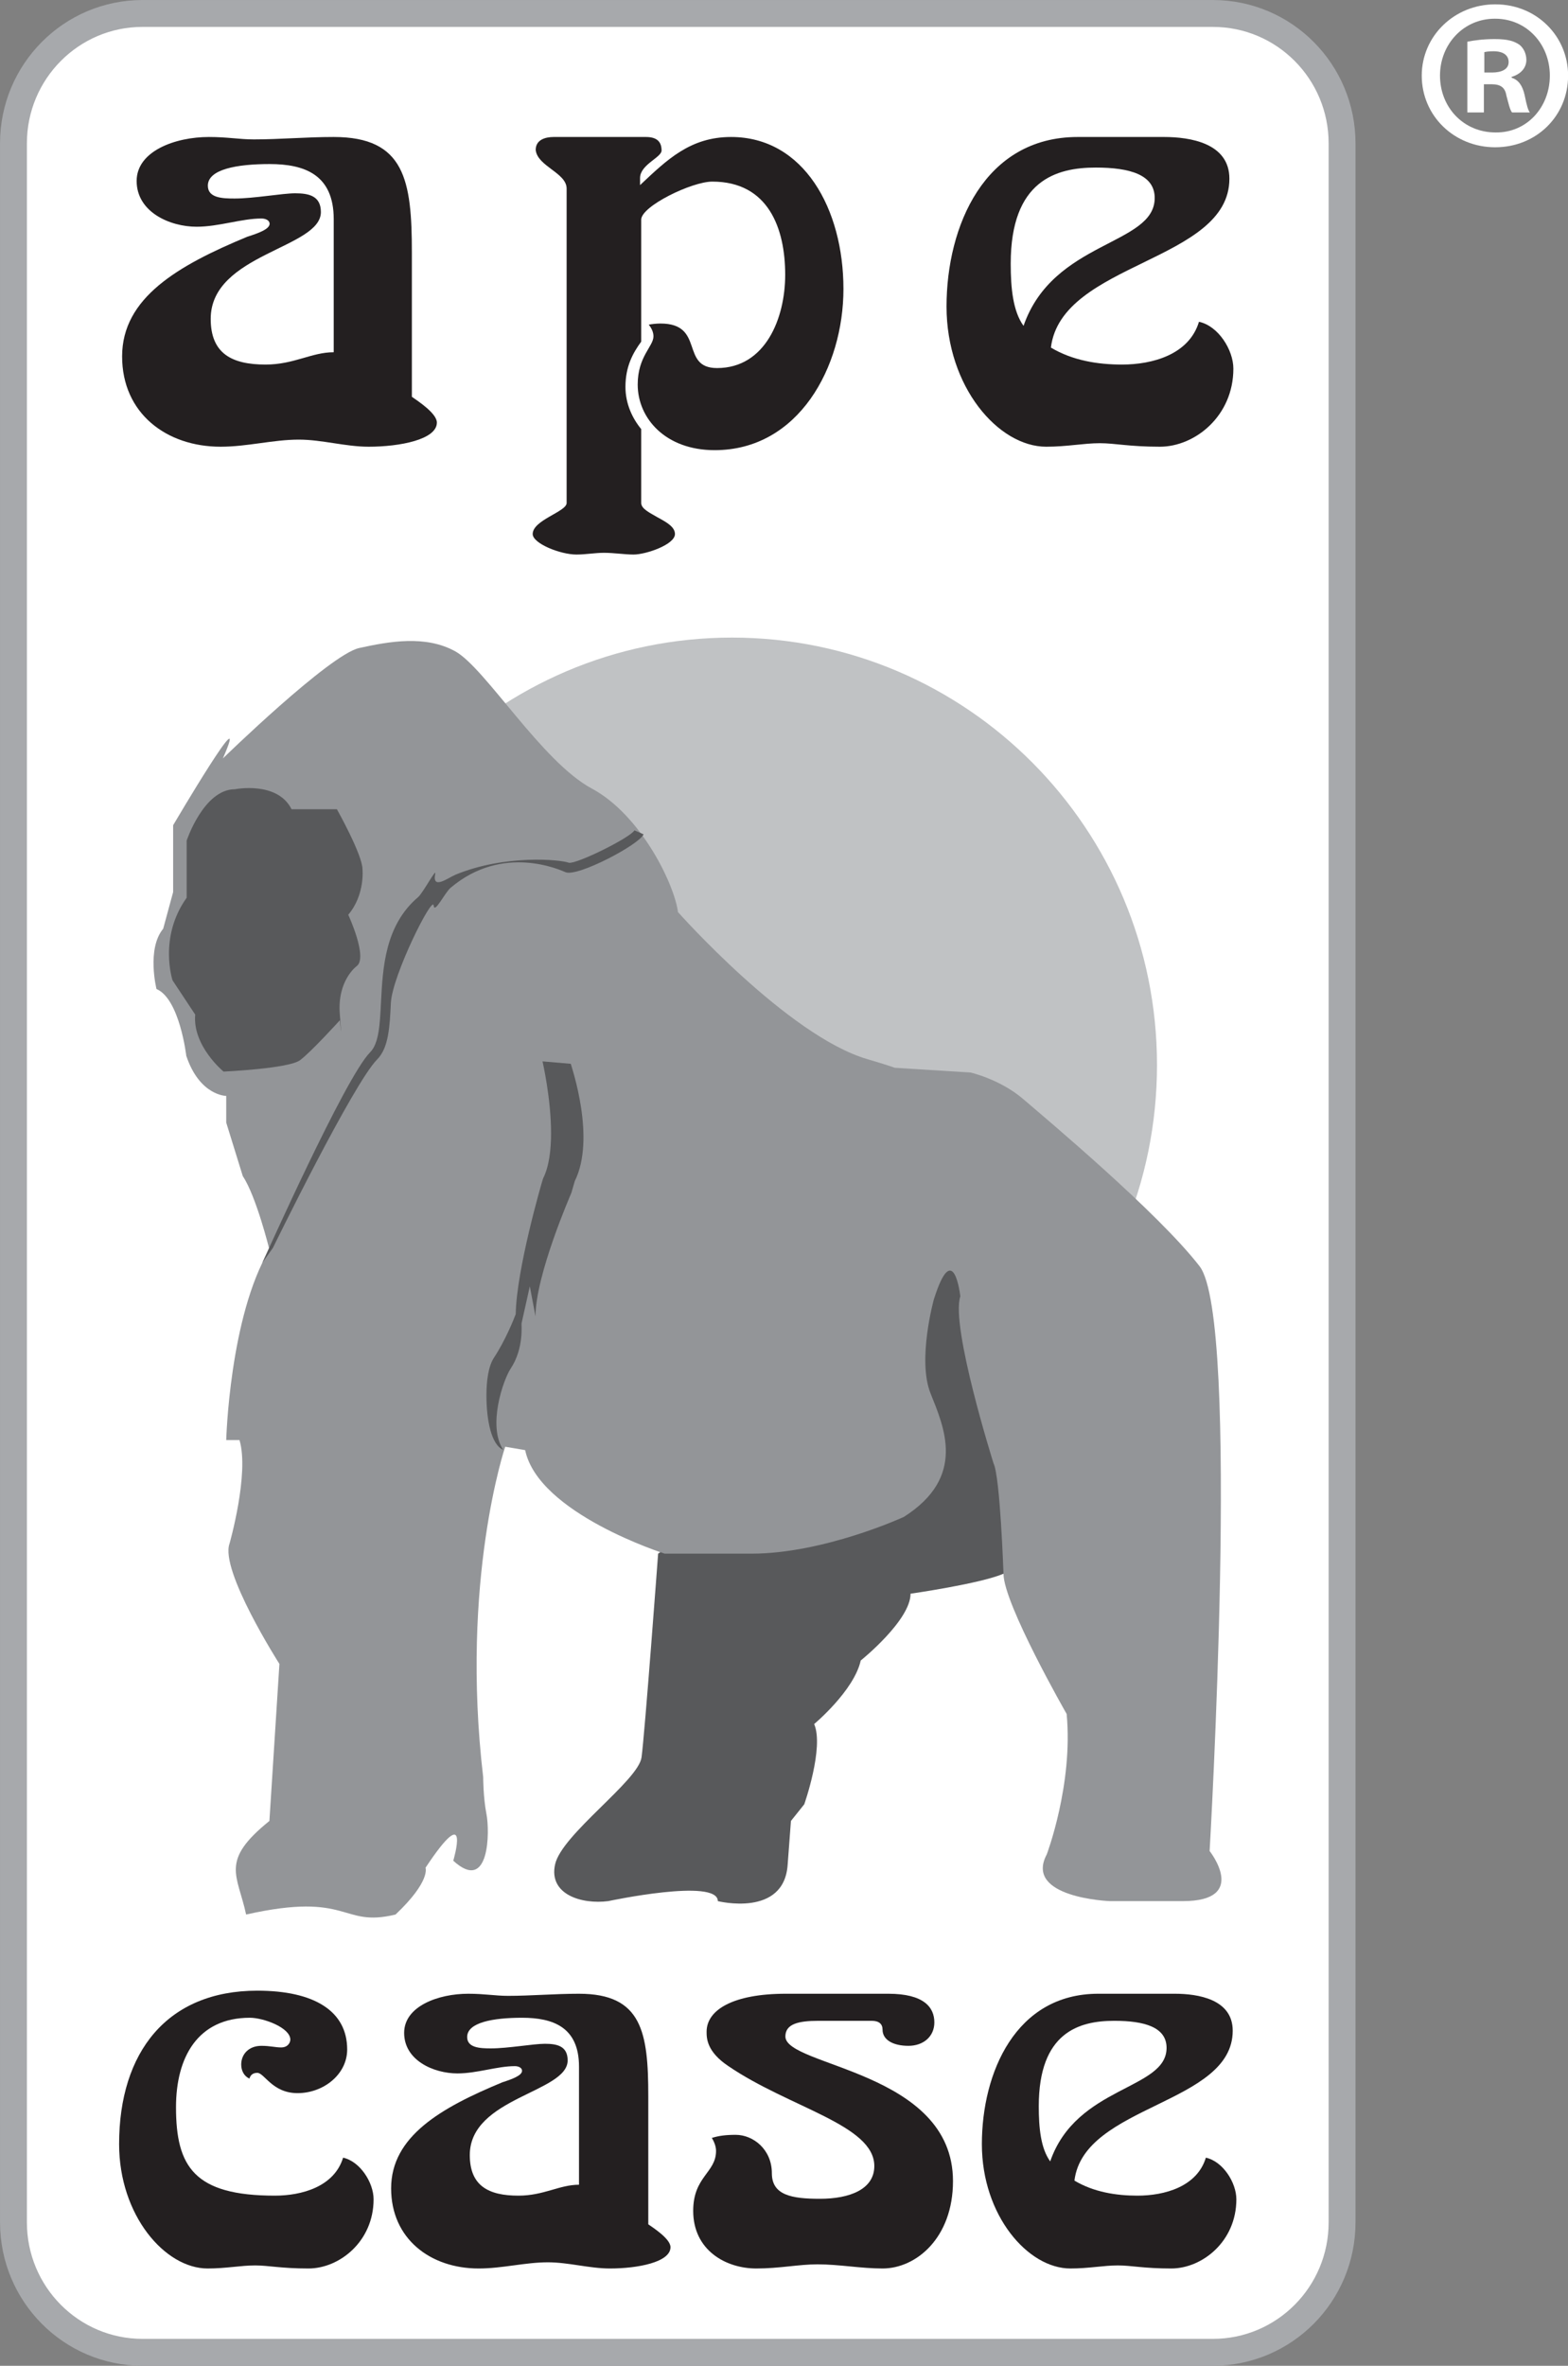
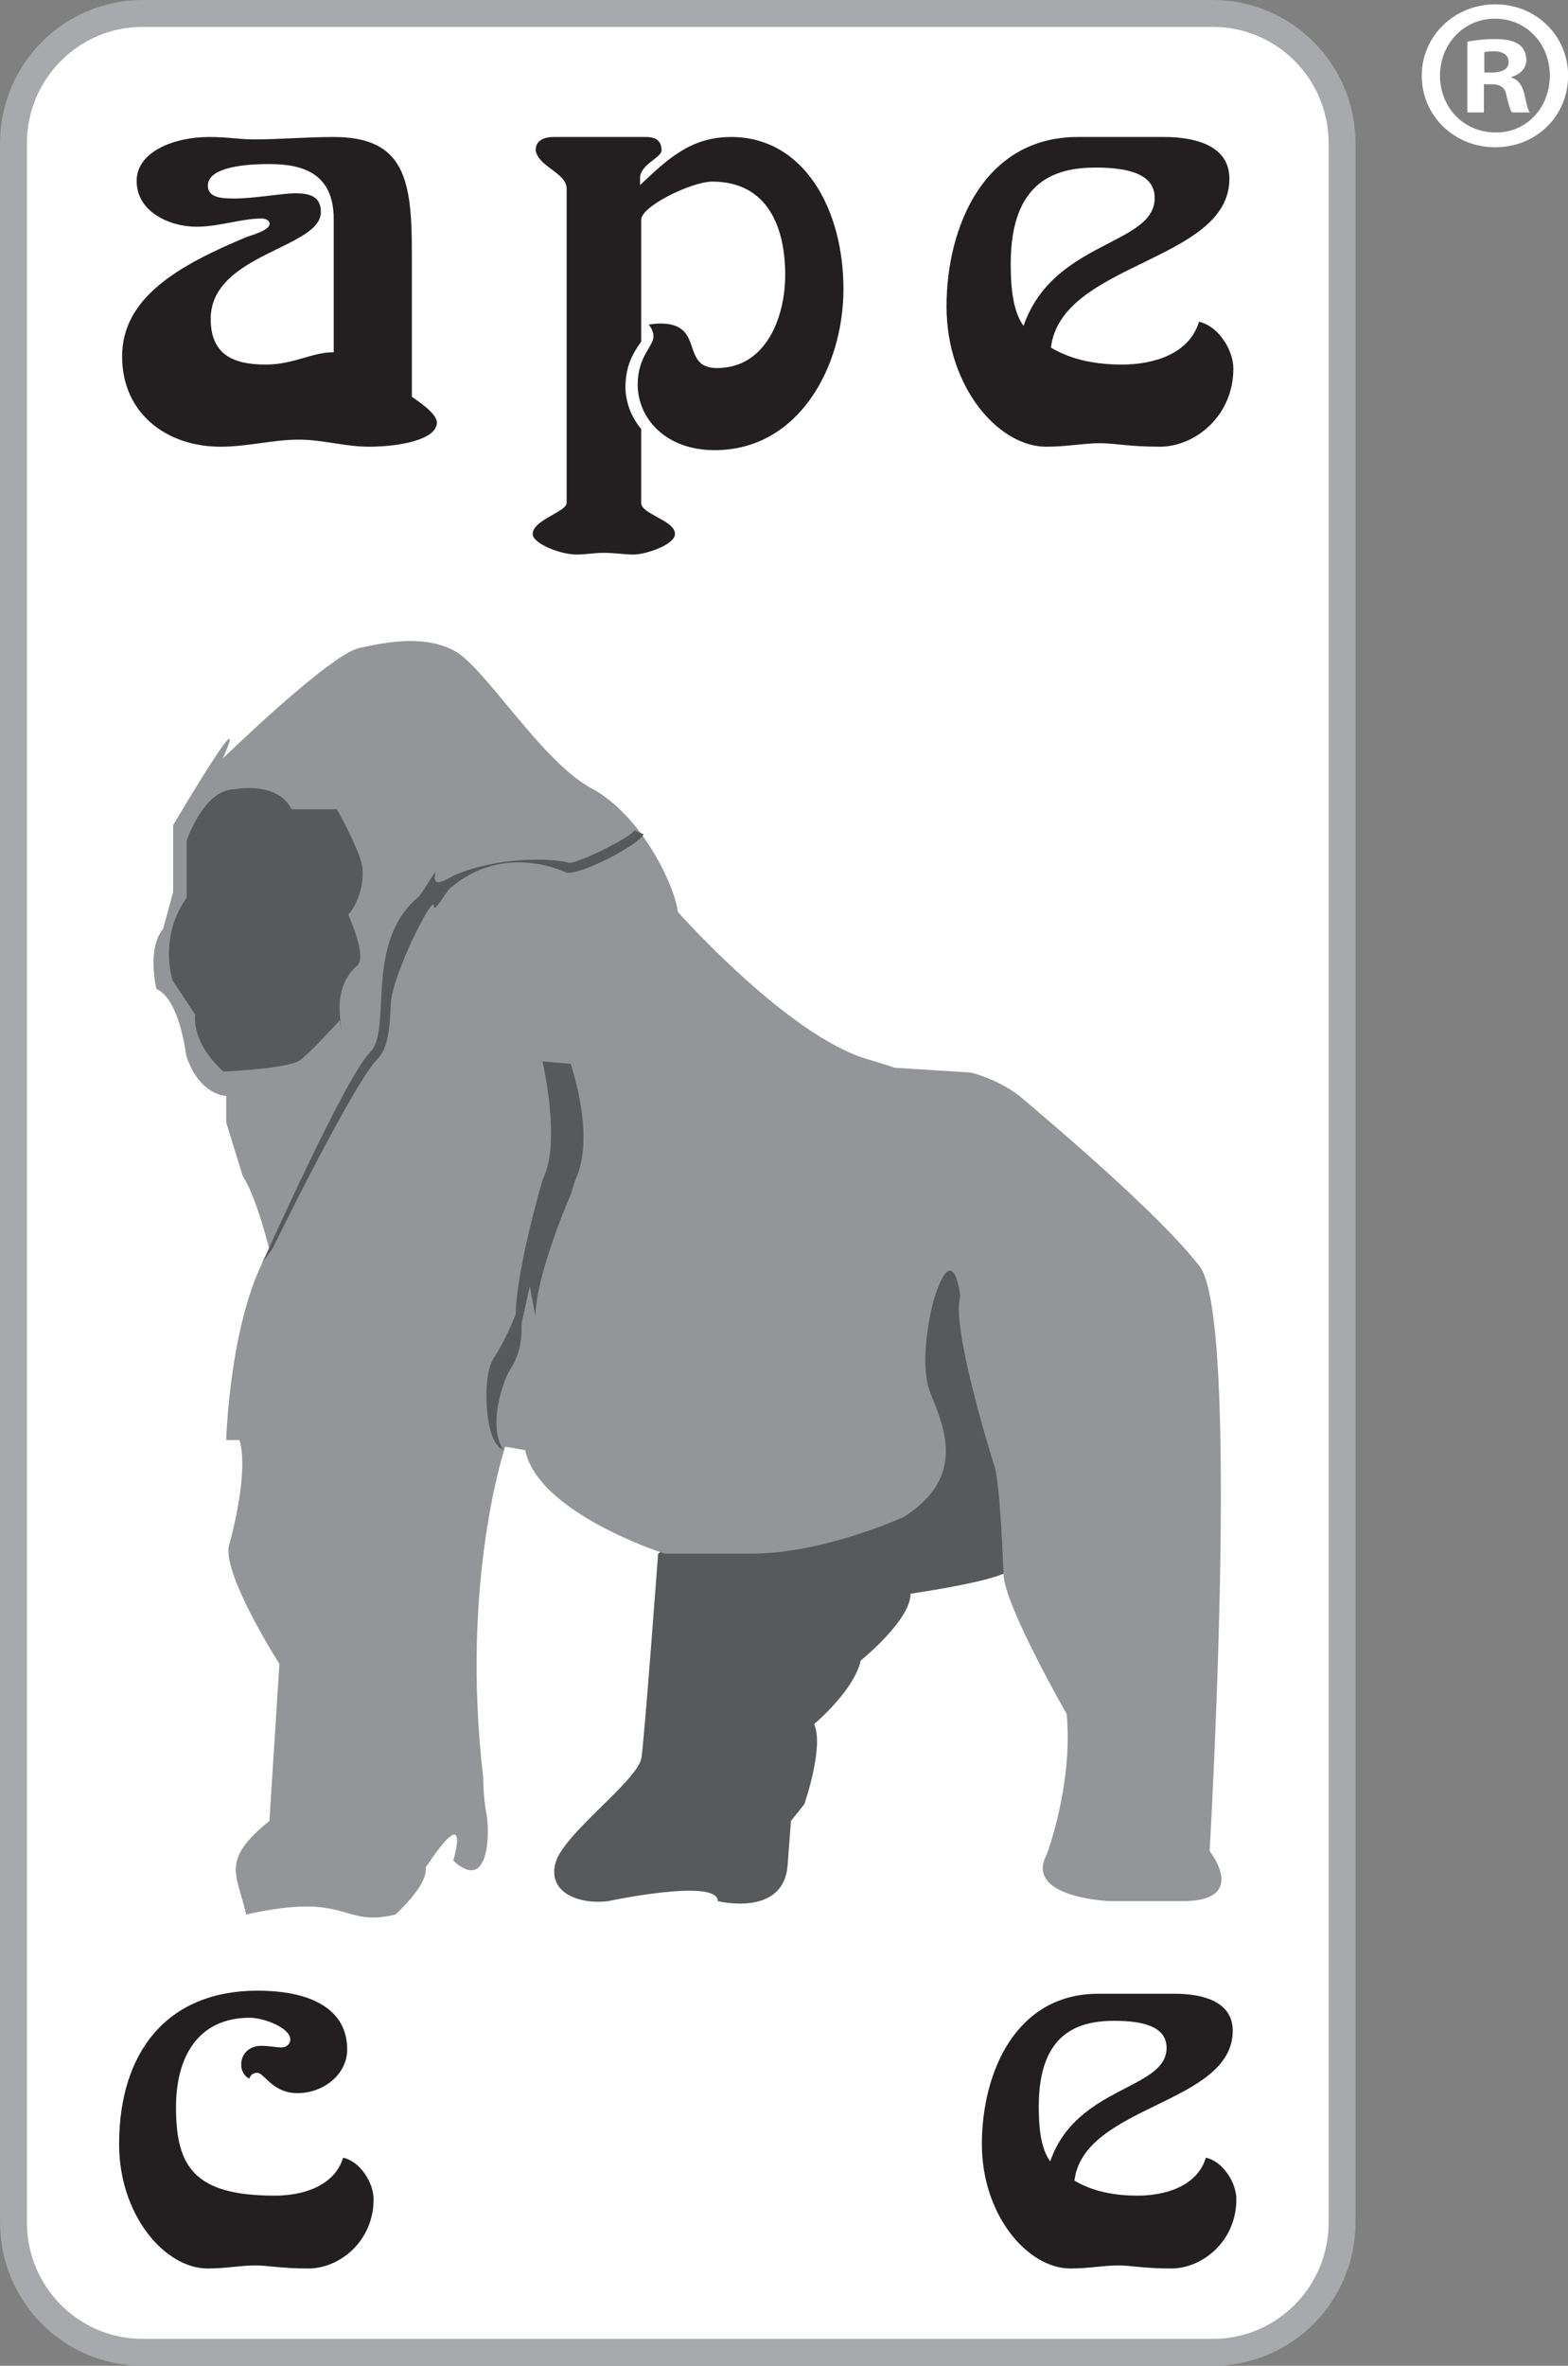
<svg xmlns="http://www.w3.org/2000/svg" width="96.01pt" height="144.77pt" viewBox="0 0 96.01 144.77" version="1.1">
  <rect x="0" y="0" width="96.01" height="144.77" fill="#808080" stroke="none" />
  <defs>
    <clipPath id="clip1">
      <path d="M 0 0 L 92 0 L 92 144.77 L 0 144.77 Z M 0 0 " />
    </clipPath>
    <clipPath id="clip2">
      <path d="M 87 0 L 96.012 0 L 96.012 10 L 87 10 Z M 87 0 " />
    </clipPath>
  </defs>
  <g id="surface1">
    <path style=" stroke:none;fill-rule:nonzero;fill:rgb(100%,100%,100%);fill-opacity:1;" d="M 82.176 135.992 C 82.176 140.387 78.637 143.945 74.266 143.945 L 8.727 143.945 C 4.363 143.945 0.824 140.387 0.824 135.992 L 0.824 8.773 C 0.824 4.383 4.363 0.824 8.727 0.824 L 74.266 0.824 C 78.637 0.824 82.176 4.383 82.176 8.773 L 82.176 135.992 " />
    <g clip-path="url(#clip1)" clip-rule="nonzero">
      <path style="fill:none;stroke-width:16.453;stroke-linecap:butt;stroke-linejoin:miter;stroke:rgb(65.5%,66.299%,67.499%);stroke-opacity:1;stroke-miterlimit:4;" d="M 821.758 87.778 C 821.758 43.833 786.367 8.247 742.656 8.247 L 87.266 8.247 C 43.633 8.247 8.242 43.833 8.242 87.778 L 8.242 1359.966 C 8.242 1403.872 43.633 1439.458 87.266 1439.458 L 742.656 1439.458 C 786.367 1439.458 821.758 1403.872 821.758 1359.966 Z M 821.758 87.778 " transform="matrix(0.1,0,0,-0.1,0,144.77)" />
    </g>
    <path style=" stroke:none;fill-rule:nonzero;fill:rgb(13.699%,12.199%,12.5%);fill-opacity:1;" d="M 20.434 13.41 C 20.434 10.684 18.648 10.039 16.508 10.039 C 14.504 10.039 12.727 10.359 12.727 11.363 C 12.727 12.117 13.617 12.148 14.367 12.148 C 15.543 12.148 17.289 11.828 18.074 11.828 C 18.895 11.828 19.648 11.977 19.648 12.977 C 19.648 15.203 12.902 15.523 12.902 19.512 C 12.902 21.629 14.184 22.309 16.262 22.309 C 18.004 22.309 19.074 21.555 20.434 21.555 Z M 25.219 24.281 C 25.57 24.531 26.75 25.289 26.75 25.859 C 26.75 26.902 24.469 27.336 22.574 27.336 C 21.148 27.336 19.719 26.902 18.297 26.902 C 16.719 26.902 15.148 27.336 13.508 27.336 C 10.184 27.336 7.477 25.289 7.477 21.809 C 7.477 18.219 10.906 16.242 15.148 14.484 C 15.828 14.27 16.508 14.02 16.508 13.695 C 16.508 13.48 16.262 13.371 16.004 13.371 C 14.797 13.371 13.398 13.875 12.039 13.875 C 10.402 13.875 8.367 12.977 8.367 11.074 C 8.367 9.246 10.727 8.383 12.793 8.383 C 13.934 8.383 14.652 8.531 15.543 8.531 C 17.113 8.531 18.75 8.383 20.434 8.383 C 24.789 8.383 25.219 11.039 25.219 15.453 L 25.219 24.281 " />
    <path style=" stroke:none;fill-rule:nonzero;fill:rgb(13.699%,12.199%,12.5%);fill-opacity:1;" d="M 34.695 11.539 C 34.695 10.574 32.906 10.18 32.801 9.176 C 32.801 8.562 33.371 8.383 33.906 8.383 L 39.547 8.383 C 40.262 8.383 40.508 8.707 40.508 9.211 C 40.508 9.641 39.191 10.07 39.191 10.895 L 39.191 11.328 C 40.832 9.785 42.258 8.383 44.762 8.383 C 49.223 8.383 51.645 12.797 51.645 17.684 C 51.645 22.453 48.902 27.547 43.758 27.547 C 40.762 27.547 39.047 25.609 39.047 23.531 C 39.047 21.809 40.012 21.199 40.012 20.582 C 40.012 20.336 39.902 20.086 39.723 19.867 C 39.871 19.836 40.184 19.797 40.438 19.797 C 43.191 19.797 41.617 22.523 43.906 22.523 C 46.867 22.523 48.078 19.473 48.078 16.816 C 48.078 13.98 47.051 11.113 43.613 11.113 C 42.363 11.113 39.262 12.617 39.262 13.441 L 39.262 20.906 C 38.762 21.59 38.297 22.414 38.297 23.676 C 38.297 24.715 38.727 25.609 39.262 26.258 L 39.262 30.781 C 39.262 31.141 39.801 31.387 40.297 31.676 C 40.832 31.965 41.328 32.25 41.328 32.68 C 41.328 33.328 39.547 33.934 38.797 33.934 C 38.227 33.934 37.617 33.828 36.977 33.828 C 36.438 33.828 35.871 33.934 35.297 33.934 C 34.297 33.934 32.617 33.254 32.617 32.68 C 32.617 31.82 34.695 31.316 34.695 30.781 L 34.695 11.539 " />
    <path style=" stroke:none;fill-rule:nonzero;fill:rgb(13.699%,12.199%,12.5%);fill-opacity:1;" d="M 67.094 10.254 C 64.672 10.254 61.887 11.039 61.887 16.133 C 61.887 17.645 62.027 19.047 62.672 19.941 C 64.488 14.703 70.703 15.023 70.703 12.117 C 70.703 10.684 69.168 10.254 67.094 10.254 Z M 71.273 8.383 C 72.848 8.383 75.277 8.746 75.277 10.934 C 75.277 16.031 64.988 16.031 64.348 21.27 C 65.672 22.059 67.203 22.309 68.703 22.309 C 70.559 22.309 72.809 21.703 73.414 19.691 C 74.598 19.941 75.52 21.414 75.52 22.559 C 75.52 25.465 73.164 27.336 71.02 27.336 C 69.129 27.336 68.277 27.121 67.344 27.121 C 66.352 27.121 65.344 27.336 64.059 27.336 C 61.133 27.336 57.957 23.676 57.957 18.758 C 57.957 13.84 60.281 8.383 65.988 8.383 L 71.273 8.383 " />
    <path style=" stroke:none;fill-rule:nonzero;fill:rgb(13.699%,12.199%,12.5%);fill-opacity:1;" d="M 21.258 125.414 C 21.258 126.941 19.805 128.086 18.219 128.086 C 16.672 128.086 16.191 126.844 15.754 126.844 C 15.492 126.844 15.336 126.973 15.273 127.195 C 14.922 127.039 14.77 126.684 14.77 126.336 C 14.77 125.699 15.238 125.191 16.004 125.191 C 16.543 125.191 16.855 125.289 17.211 125.289 C 17.648 125.289 17.777 124.969 17.777 124.812 C 17.777 124.078 16.133 123.473 15.301 123.473 C 12.105 123.473 10.777 125.891 10.777 128.945 C 10.777 132.582 11.887 134.359 16.828 134.359 C 18.473 134.359 20.465 133.816 21.008 132.035 C 22.051 132.262 22.875 133.562 22.875 134.582 C 22.875 137.16 20.785 138.816 18.887 138.816 C 17.211 138.816 16.445 138.629 15.625 138.629 C 14.734 138.629 13.848 138.816 12.711 138.816 C 10.109 138.816 7.293 135.57 7.293 131.207 C 7.293 125.574 10.238 121.816 15.754 121.816 C 19.234 121.816 21.258 123.059 21.258 125.414 " />
-     <path style=" stroke:none;fill-rule:nonzero;fill:rgb(13.699%,12.199%,12.5%);fill-opacity:1;" d="M 35.453 126.465 C 35.453 124.043 33.863 123.473 31.965 123.473 C 30.195 123.473 28.605 123.758 28.605 124.652 C 28.605 125.316 29.402 125.348 30.062 125.348 C 31.109 125.348 32.656 125.066 33.359 125.066 C 34.09 125.066 34.758 125.191 34.758 126.082 C 34.758 128.055 28.766 128.344 28.766 131.875 C 28.766 133.758 29.91 134.359 31.742 134.359 C 33.301 134.359 34.246 133.691 35.453 133.691 Z M 39.695 136.113 C 40.012 136.336 41.055 137.004 41.055 137.512 C 41.055 138.438 39.031 138.816 37.348 138.816 C 36.086 138.816 34.816 138.438 33.547 138.438 C 32.152 138.438 30.762 138.816 29.305 138.816 C 26.359 138.816 23.949 137.004 23.949 133.914 C 23.949 130.73 26.996 128.98 30.762 127.422 C 31.363 127.227 31.965 127.008 31.965 126.719 C 31.965 126.527 31.742 126.434 31.523 126.434 C 30.445 126.434 29.211 126.879 28.008 126.879 C 26.551 126.879 24.746 126.082 24.746 124.398 C 24.746 122.77 26.832 122.004 28.668 122.004 C 29.684 122.004 30.316 122.133 31.109 122.133 C 32.508 122.133 33.961 122.004 35.453 122.004 C 39.312 122.004 39.695 124.363 39.695 128.277 L 39.695 136.113 " />
-     <path style=" stroke:none;fill-rule:nonzero;fill:rgb(13.699%,12.199%,12.5%);fill-opacity:1;" d="M 54.391 122.004 C 56.574 122.004 57.211 122.836 57.211 123.758 C 57.211 124.617 56.543 125.191 55.625 125.191 C 54.707 125.191 54.039 124.84 54.039 124.199 C 54.039 123.852 53.82 123.66 53.375 123.66 L 50.117 123.66 C 48.883 123.66 48.09 123.852 48.09 124.617 C 48.09 126.465 58.352 126.719 58.352 133.469 C 58.352 136.938 56.102 138.816 54.039 138.816 C 52.711 138.816 51.379 138.562 50.055 138.562 C 48.906 138.562 47.734 138.816 46.309 138.816 C 44.445 138.816 42.445 137.703 42.445 135.289 C 42.445 133.184 43.844 132.961 43.844 131.621 C 43.844 131.367 43.746 131.086 43.586 130.828 C 43.996 130.695 44.445 130.637 45.047 130.637 C 46.117 130.637 47.262 131.527 47.262 132.988 C 47.262 134.328 48.469 134.551 50.207 134.551 C 52.012 134.551 53.535 133.98 53.535 132.547 C 53.535 130.027 48.34 128.98 44.602 126.434 C 43.266 125.543 43.266 124.715 43.266 124.328 C 43.266 122.992 44.887 122.004 48.117 122.004 L 54.391 122.004 " />
    <path style=" stroke:none;fill-rule:nonzero;fill:rgb(13.699%,12.199%,12.5%);fill-opacity:1;" d="M 68.227 123.66 C 66.074 123.66 63.605 124.363 63.605 128.883 C 63.605 130.223 63.727 131.465 64.305 132.262 C 65.914 127.613 71.43 127.895 71.43 125.316 C 71.43 124.043 70.066 123.66 68.227 123.66 Z M 71.934 122.004 C 73.328 122.004 75.48 122.324 75.48 124.266 C 75.48 128.785 66.359 128.785 65.789 133.438 C 66.961 134.137 68.332 134.359 69.648 134.359 C 71.301 134.359 73.297 133.816 73.836 132.035 C 74.883 132.262 75.703 133.562 75.703 134.582 C 75.703 137.16 73.613 138.816 71.715 138.816 C 70.031 138.816 69.273 138.629 68.453 138.629 C 67.562 138.629 66.676 138.816 65.539 138.816 C 62.941 138.816 60.121 135.57 60.121 131.207 C 60.121 126.844 62.184 122.004 67.246 122.004 L 71.934 122.004 " />
-     <path style=" stroke:none;fill-rule:nonzero;fill:rgb(75.299%,76.099%,76.9%);fill-opacity:1;" d="M 70.844 65.172 C 70.844 50.727 59.195 39.016 44.82 39.016 C 30.457 39.016 18.805 50.727 18.805 65.172 C 18.805 79.617 30.457 91.328 44.82 91.328 C 59.195 91.328 70.844 79.617 70.844 65.172 " />
    <path style=" stroke:none;fill-rule:nonzero;fill:rgb(34.499%,34.9%,35.699%);fill-opacity:1;" d="M 40.297 95.074 C 40.297 95.074 39.48 106.113 39.281 107.543 C 39.078 108.98 34.395 112.25 33.988 114.09 C 33.582 115.93 35.617 116.547 37.242 116.336 C 37.242 116.336 43.953 114.902 43.953 116.336 C 43.953 116.336 48.023 117.359 48.23 114.09 L 48.43 111.43 L 49.246 110.41 C 49.246 110.41 50.469 106.938 49.852 105.5 C 49.852 105.5 52.293 103.461 52.703 101.613 C 52.703 101.613 55.754 99.164 55.754 97.523 C 55.754 97.523 60.02 96.914 61.445 96.301 C 62.875 95.688 65.109 91.188 65.109 91.188 L 65.312 77.898 L 59.012 75.648 L 46.195 77.488 L 45.379 87.914 L 41.723 94.051 L 40.297 95.074 " />
    <path style=" stroke:none;fill-rule:nonzero;fill:rgb(57.599%,58.4%,59.599%);fill-opacity:1;" d="M 13.648 46.41 C 13.648 46.41 20.16 40.07 21.988 39.656 C 23.816 39.254 26.055 38.844 27.887 39.863 C 29.719 40.887 33.18 46.613 36.223 48.246 C 39.281 49.883 41.312 54.18 41.512 55.812 C 41.512 55.812 48.23 63.383 53.105 64.812 C 57.988 66.242 52.906 65.223 52.906 65.223 L 59.418 65.629 C 59.418 65.629 61.242 66.039 62.664 67.266 C 64.094 68.492 70.93 74.219 73.453 77.488 C 75.969 80.758 74.066 113.27 74.066 113.27 C 74.066 113.27 76.504 116.336 72.426 116.336 L 67.953 116.336 C 67.953 116.336 62.672 116.137 64.094 113.477 C 64.094 113.477 65.719 109.18 65.312 104.883 C 65.312 104.883 61.445 98.141 61.445 96.301 C 61.445 96.301 61.242 90.367 60.836 89.551 C 60.836 89.551 58.191 81.164 58.801 79.328 C 58.801 79.328 58.395 75.648 57.176 79.531 C 57.176 79.531 56.156 83.219 56.977 85.262 C 57.785 87.301 59.211 90.367 55.344 92.824 C 55.344 92.824 50.469 95.074 45.992 95.074 L 40.703 95.074 C 40.703 95.074 32.969 92.625 32.156 88.738 L 30.934 88.531 C 30.934 88.531 28.172 96.703 29.586 108.754 C 29.586 108.754 29.586 109.98 29.785 111.004 C 29.992 112.023 29.992 115.906 27.754 113.863 C 27.754 113.863 28.906 110 26.055 114.293 C 26.055 114.293 26.387 115.109 24.219 117.156 C 20.848 117.977 21.461 115.723 15.07 117.156 C 14.543 114.703 13.449 113.887 16.496 111.43 L 17.109 101.82 C 17.109 101.82 13.449 96.098 14.055 94.457 C 14.055 94.457 15.277 90.168 14.664 88.121 L 13.852 88.121 C 13.852 88.121 14.055 80.555 16.496 76.465 C 16.496 76.465 15.688 73.195 14.867 71.973 L 13.852 68.695 L 13.852 67.062 C 13.852 67.062 12.227 67.062 11.406 64.609 C 11.406 64.609 11.004 61.129 9.582 60.52 C 9.582 60.52 8.969 58.066 9.992 56.832 L 10.602 54.586 L 10.602 50.496 C 10.602 50.496 15.508 42.164 13.648 46.41 " />
    <path style=" stroke:none;fill-rule:nonzero;fill:rgb(34.499%,34.9%,35.699%);fill-opacity:1;" d="M 17.852 49.52 L 20.629 49.52 C 20.629 49.52 22.195 52.312 22.195 53.188 C 22.195 53.188 22.363 54.75 21.324 55.977 C 21.324 55.977 22.539 58.59 21.844 59.117 C 21.844 59.117 20.629 59.992 20.809 62.086 C 20.977 64.176 20.809 62.434 20.809 62.434 C 20.809 62.434 19.07 64.352 18.375 64.875 C 17.68 65.395 13.688 65.574 13.688 65.574 C 13.688 65.574 11.777 64.004 11.953 62.086 L 10.566 59.992 C 10.566 59.992 9.691 57.371 11.43 54.934 L 11.43 51.438 C 11.43 51.438 12.473 48.297 14.383 48.297 C 14.383 48.297 16.984 47.777 17.852 49.52 " />
    <path style=" stroke:none;fill-rule:nonzero;fill:rgb(34.499%,34.9%,35.699%);fill-opacity:1;" d="M 33.219 64.949 C 33.227 64.988 33.742 67.215 33.742 69.344 C 33.742 70.371 33.621 71.379 33.258 72.105 L 33.242 72.152 L 33.227 72.195 C 33.156 72.426 31.625 77.668 31.578 80.418 C 31.453 80.754 30.918 82.07 30.25 83.074 C 29.902 83.605 29.785 84.484 29.785 85.402 C 29.785 86.855 30.07 88.41 30.812 88.719 C 29.844 87.258 30.805 84.457 31.266 83.754 C 32.105 82.488 31.91 81.035 31.938 80.965 L 32.441 78.715 L 32.789 80.551 C 32.789 78.012 34.969 73.043 34.988 72.988 L 35.195 72.273 C 36.496 69.652 35.004 65.312 34.949 65.098 L 33.219 64.949 " />
    <path style=" stroke:none;fill-rule:nonzero;fill:rgb(34.499%,34.9%,35.699%);fill-opacity:1;" d="M 34.84 52.797 C 34.336 52.598 30.934 52.273 27.898 53.523 C 27.426 53.719 26.441 54.488 26.652 53.465 C 26.719 53.098 25.891 54.648 25.605 54.895 C 23.562 56.629 23.438 59.242 23.328 61.336 C 23.262 62.684 23.203 63.852 22.664 64.391 C 21.129 65.941 16.262 76.867 16.059 77.277 L 16.711 76.363 C 16.758 76.262 21.633 66.301 23.098 64.824 C 23.797 64.121 23.863 62.84 23.934 61.363 C 24.023 59.684 26.496 54.742 26.555 55.414 C 26.602 55.945 27.234 54.629 27.59 54.328 C 30.793 51.617 34.305 53.238 34.633 53.375 C 35.379 53.672 39.16 51.672 39.406 51.055 L 38.848 50.812 C 38.57 51.273 35.344 52.867 34.84 52.797 " />
    <g clip-path="url(#clip2)" clip-rule="nonzero">
      <path style=" stroke:none;fill-rule:nonzero;fill:rgb(100%,100%,100%);fill-opacity:1;" d="M 90.887 4.438 L 91.363 4.438 C 91.918 4.438 92.375 4.254 92.375 3.801 C 92.375 3.402 92.078 3.137 91.445 3.137 C 91.176 3.137 90.992 3.164 90.887 3.191 Z M 90.859 6.883 L 89.848 6.883 L 89.848 2.551 C 90.246 2.473 90.805 2.391 91.523 2.391 C 92.344 2.391 92.719 2.523 93.035 2.738 C 93.277 2.926 93.461 3.27 93.461 3.668 C 93.461 4.176 93.09 4.547 92.559 4.703 L 92.559 4.758 C 92.984 4.891 93.223 5.238 93.355 5.82 C 93.488 6.484 93.57 6.754 93.676 6.883 L 92.586 6.883 C 92.453 6.727 92.375 6.352 92.238 5.848 C 92.16 5.367 91.895 5.156 91.336 5.156 L 90.859 5.156 Z M 91.523 1.145 C 89.609 1.145 88.172 2.711 88.172 4.625 C 88.172 6.566 89.609 8.105 91.574 8.105 C 93.488 8.133 94.898 6.566 94.898 4.625 C 94.898 2.711 93.488 1.145 91.551 1.145 Z M 91.574 0.266 C 94.074 0.266 96.016 2.207 96.016 4.625 C 96.016 7.098 94.074 9.012 91.551 9.012 C 89.051 9.012 87.055 7.098 87.055 4.625 C 87.055 2.207 89.051 0.266 91.551 0.266 L 91.574 0.266 " />
    </g>
  </g>
</svg>